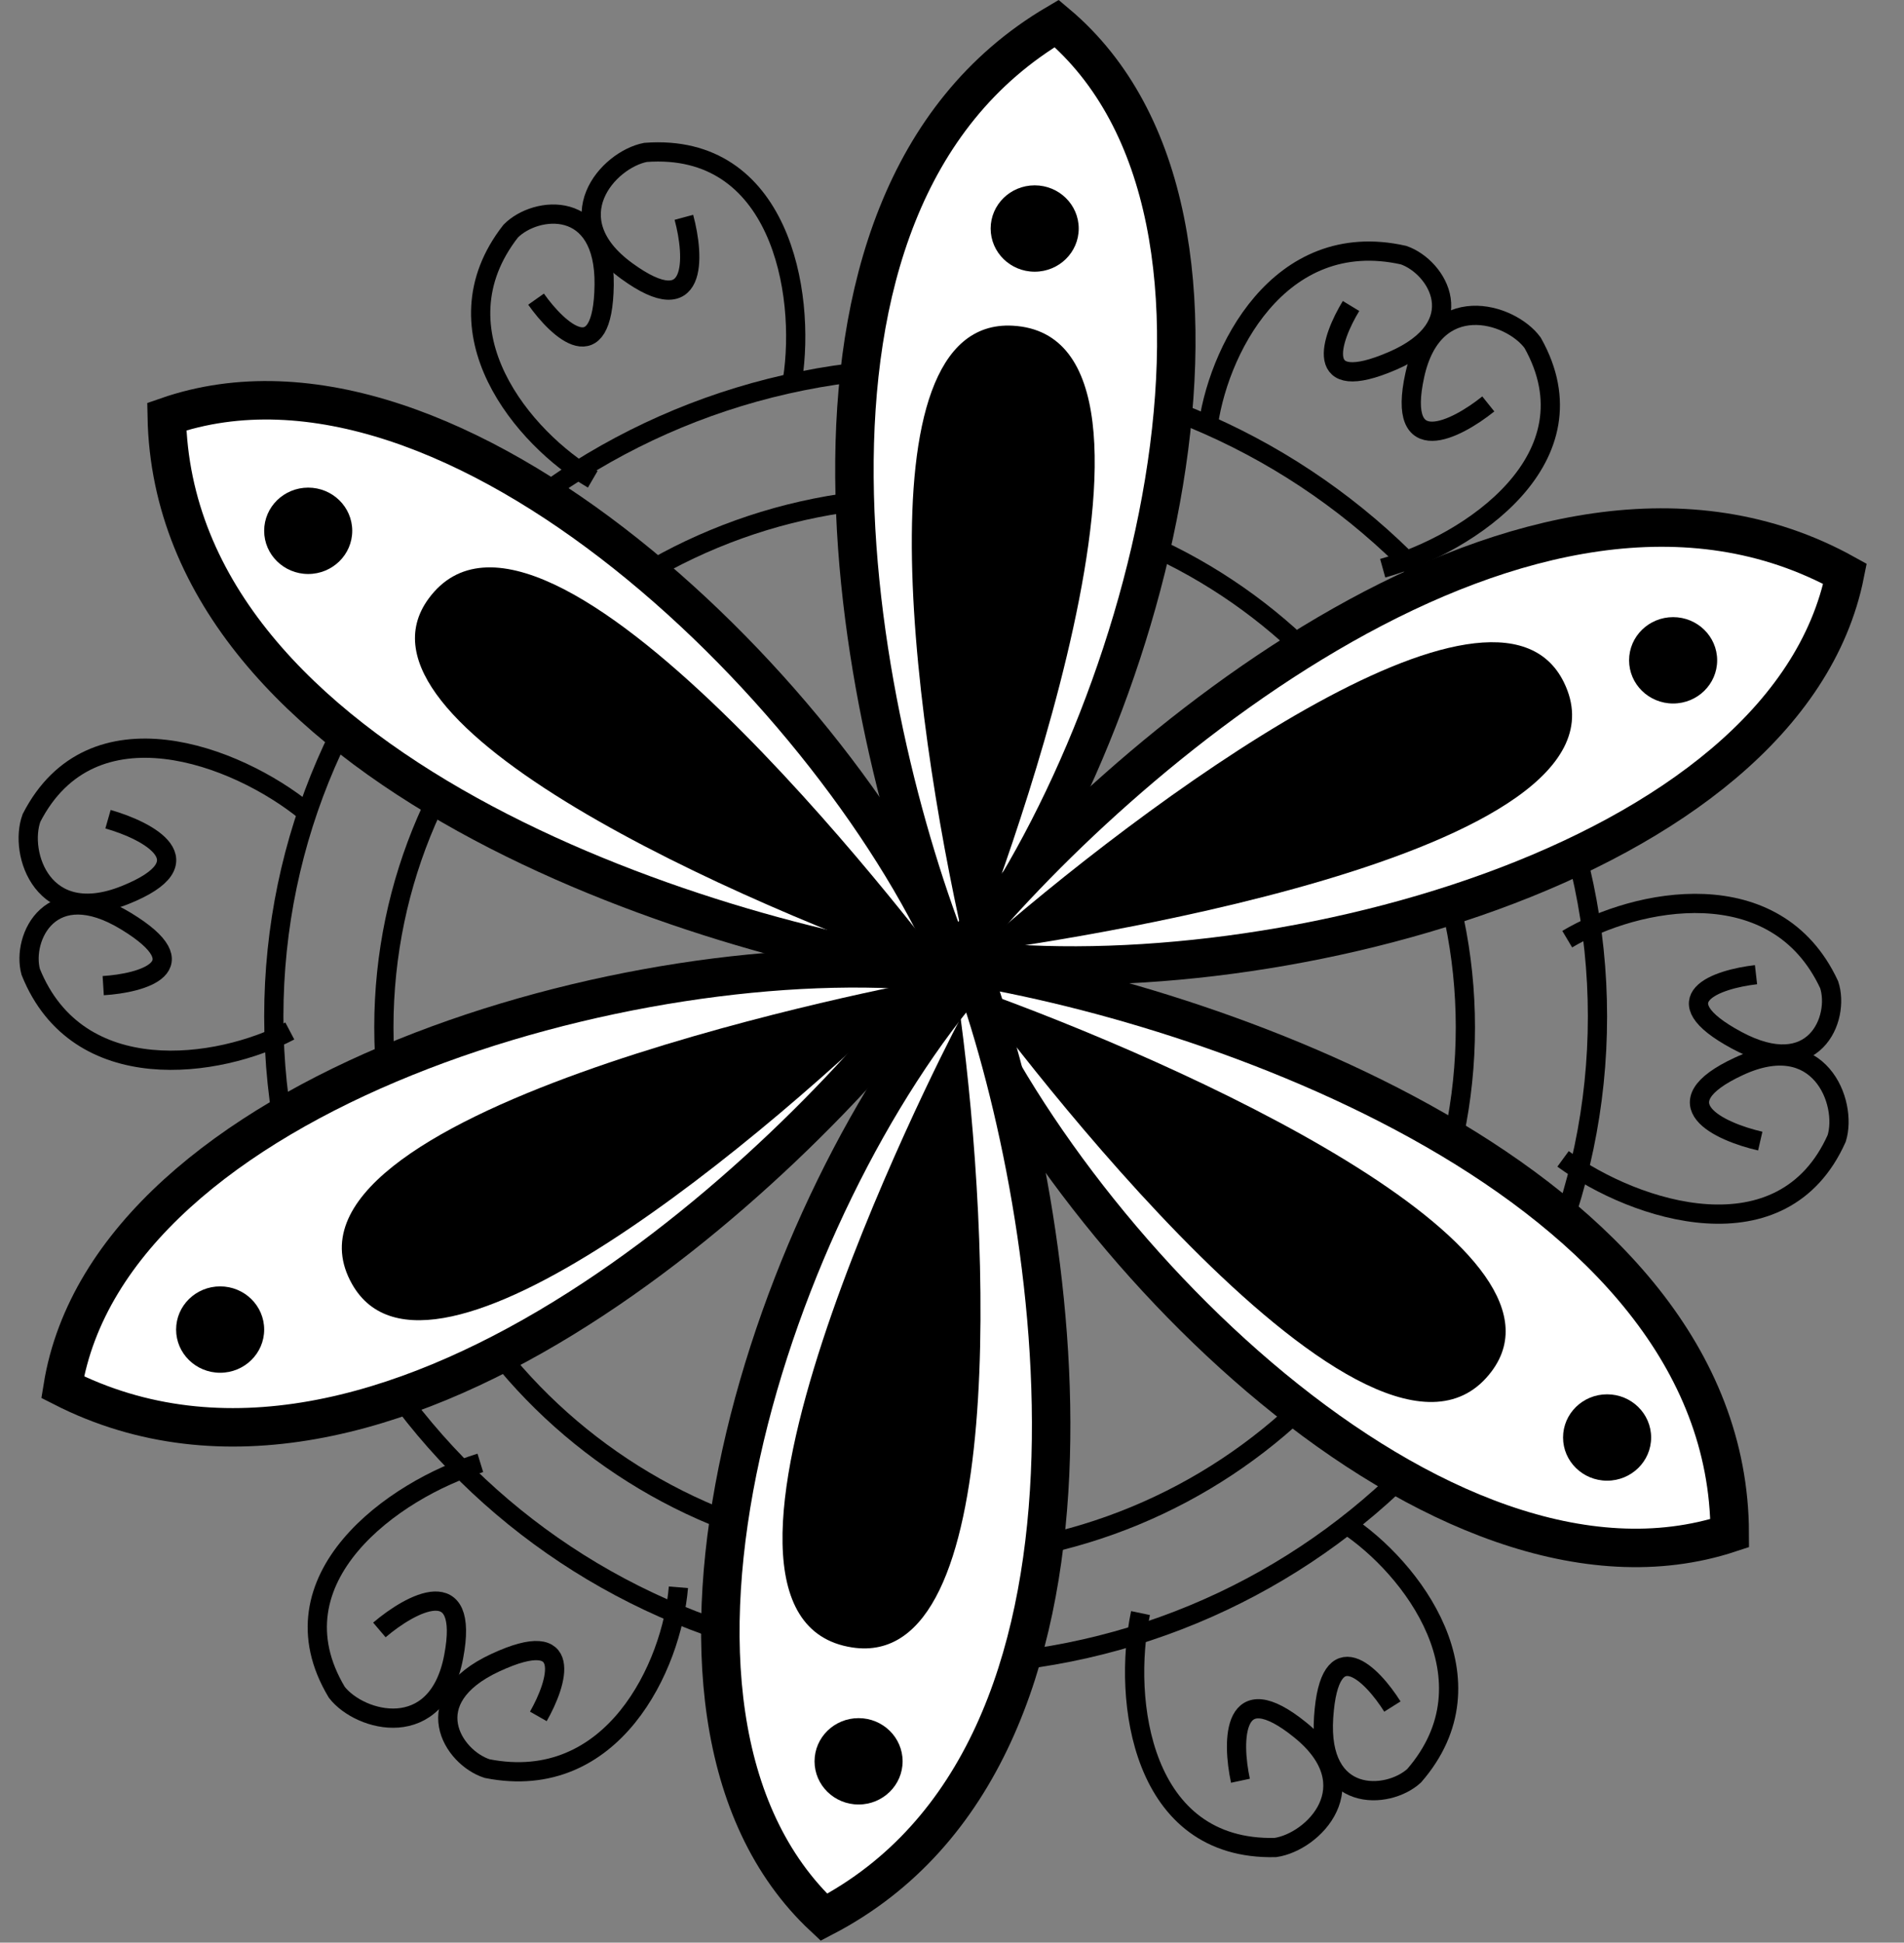
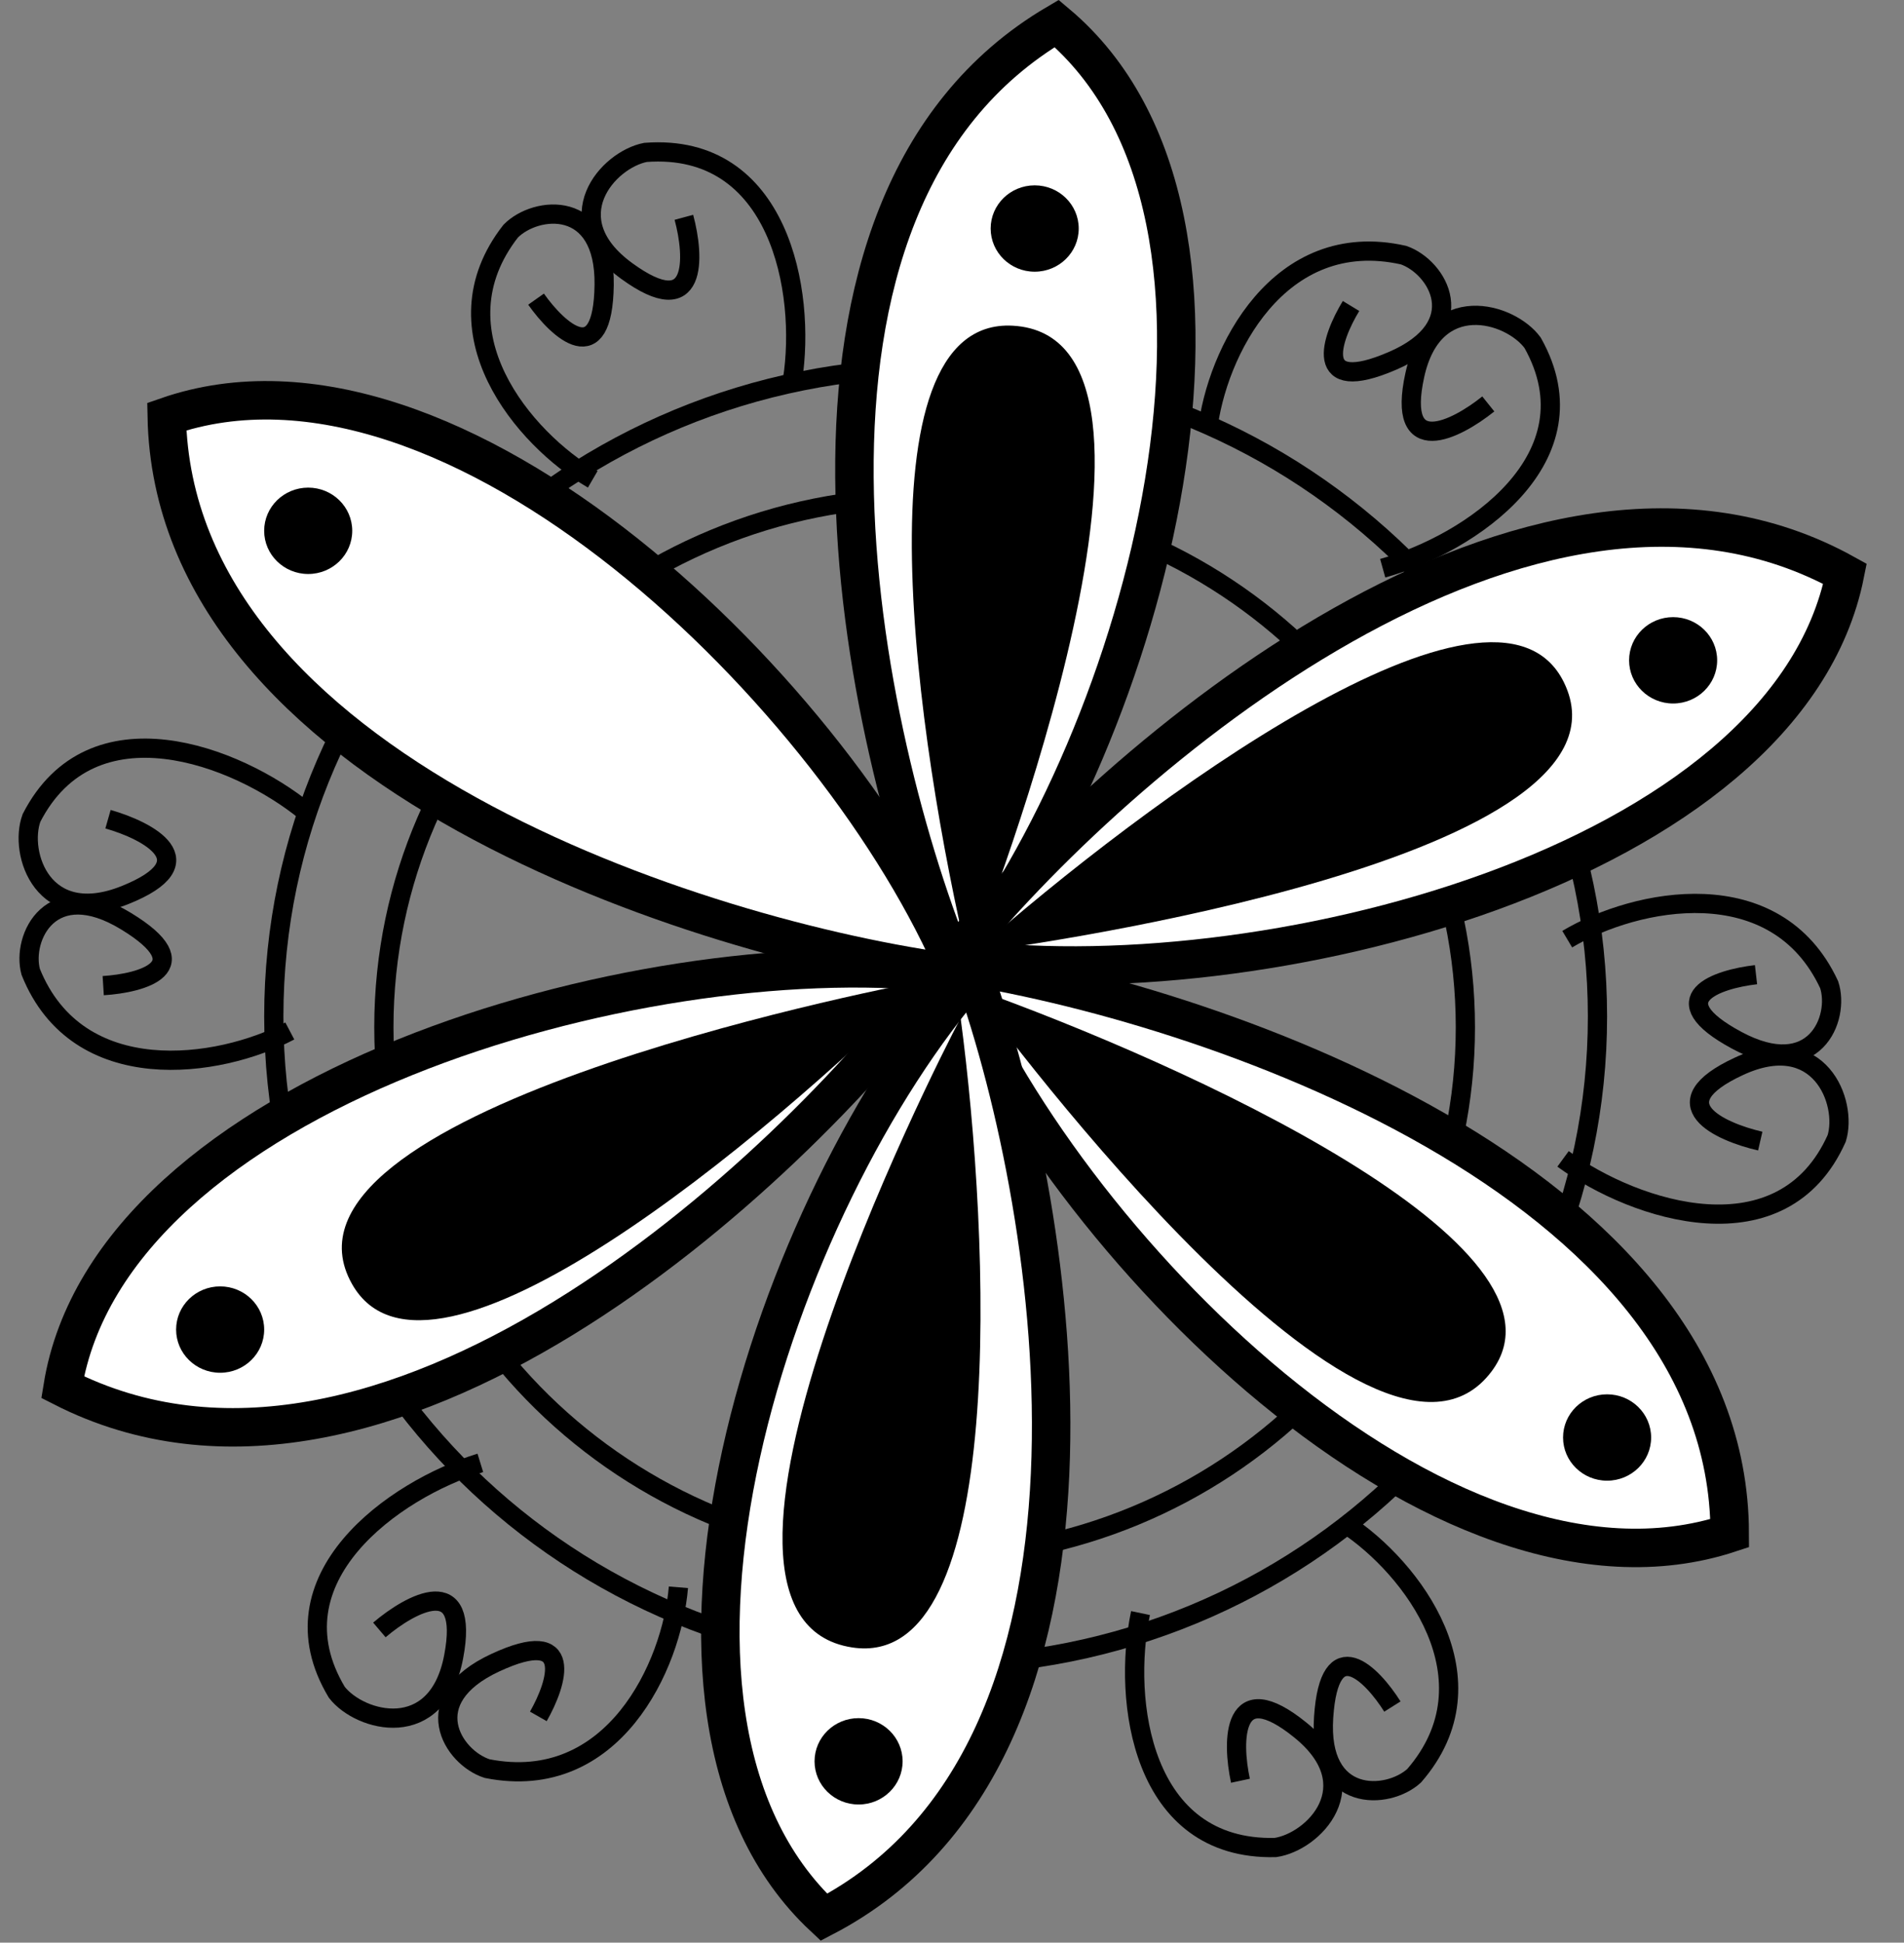
<svg xmlns="http://www.w3.org/2000/svg" width="198" height="202" viewBox="0 0 198 202" fill="none">
  <rect x="0" y="0" width="198" height="202" fill="#808080" stroke="none" />
  <path d="M97.298 38.234C135.328 38.234 166.124 68.459 166.124 105.702C166.124 142.945 135.328 173.169 97.298 173.169C59.268 173.169 28.473 142.945 28.473 105.702C28.473 68.46 59.268 38.235 97.298 38.234Z" stroke="black" stroke-width="2" />
  <path d="M96.153 51.703C127.229 51.703 152.387 76.4 152.387 106.824C152.387 137.248 127.229 161.944 96.153 161.944C65.078 161.944 39.919 137.248 39.919 106.824C39.919 76.4 65.078 51.703 96.153 51.703Z" stroke="black" stroke-width="2" />
  <path d="M99.586 101.214C89.284 76.521 77.837 21.298 109.888 2.441C133.927 22.645 119.046 76.521 99.586 101.214Z" fill="white" stroke="black" stroke-width="4" />
  <path d="M99.158 99.594C115.984 78.628 159.33 41.627 191.867 59.666C185.799 90.135 130.663 104.014 99.158 99.594Z" fill="white" stroke="black" stroke-width="4" />
  <path d="M98.646 100.148C125.551 104.123 179.782 122.775 179.877 159.426C149.867 169.318 110.304 129.186 98.646 100.148Z" fill="white" stroke="black" stroke-width="4" />
  <path d="M101.226 101.254C110.199 126.441 118.691 182.174 85.68 199.365C62.75 177.959 80.478 124.918 101.226 101.254Z" fill="white" stroke="black" stroke-width="4" />
  <path d="M97.724 101.127C81.665 122.664 39.681 161.145 6.513 144.246C11.479 113.585 66.08 97.803 97.724 101.127Z" fill="white" stroke="black" stroke-width="4" />
  <path d="M99.573 101.255C72.604 97.722 18.062 79.964 17.341 43.32C47.178 32.937 87.421 72.413 99.573 101.255Z" fill="white" stroke="black" stroke-width="4" />
  <path d="M100.731 100.089C95.389 77.641 88.827 32.969 105.31 33.867C125.914 34.989 103.021 94.478 100.731 100.089Z" fill="black" />
  <path d="M101.301 99.04C118.755 83.598 155.456 56.359 162.627 70.939C171.591 89.165 107.418 98.29 101.301 99.04Z" fill="black" />
  <path d="M101.015 102.705C123.117 110.559 164.881 129.532 155.122 142.589C142.924 158.91 104.563 107.647 101.015 102.705Z" fill="black" />
  <path d="M99.897 105.86C102.933 128.718 104.929 173.809 88.618 171.307C68.231 168.179 97.049 111.22 99.897 105.86Z" fill="black" />
-   <path d="M96.17 101.979C79.663 118.392 44.643 147.681 36.618 133.535C26.586 115.852 90.108 103.077 96.17 101.979Z" fill="black" />
-   <path d="M99.07 101.617C76.89 93.976 34.939 75.405 44.566 62.255C56.6 45.817 95.472 96.709 99.07 101.617Z" fill="black" />
+   <path d="M96.17 101.979C79.663 118.392 44.643 147.681 36.618 133.535C26.586 115.852 90.108 103.077 96.17 101.979" fill="black" />
  <ellipse cx="107.599" cy="23.763" rx="4.579" ry="4.49" fill="black" />
  <ellipse cx="32.05" cy="55.195" rx="4.579" ry="4.49" fill="black" />
  <ellipse cx="22.893" cy="138.253" rx="4.579" ry="4.49" fill="black" />
  <ellipse cx="89.285" cy="183.148" rx="4.579" ry="4.49" fill="black" />
  <ellipse cx="167.124" cy="149.476" rx="4.579" ry="4.49" fill="black" />
  <ellipse cx="173.991" cy="68.662" rx="4.579" ry="4.49" fill="black" />
  <path d="M61.641 49.836C54.446 45.647 44.992 34.428 53.107 24.035C55.717 21.389 62.95 20.612 62.827 29.635C62.704 38.658 58.054 34.376 55.745 31.106" stroke="black" stroke-width="2" />
  <path d="M82.417 39.479C83.838 30.331 81.05 14.806 67.128 15.847C63.218 16.609 57.725 22.744 65.16 28.168C72.595 33.593 72.23 26.714 71.118 22.597" stroke="black" stroke-width="2" />
  <path d="M125.56 44.845C126.464 36.688 132.954 23.6 145.965 26.531C149.503 27.762 153.223 33.894 144.799 37.526C136.374 41.159 138.42 35.233 140.496 31.817" stroke="black" stroke-width="2" />
  <path d="M143.789 59.085C152.868 56.559 166.119 47.633 159.379 35.643C157.05 32.471 149.079 30.114 147.129 38.997C145.178 47.88 151.41 44.702 154.77 42.002" stroke="black" stroke-width="2" />
  <path d="M162.978 97.657C170.13 93.396 184.671 90.483 190.216 102.39C191.372 105.892 188.674 112.518 180.608 108.173C172.542 103.828 178.582 101.814 182.611 101.351" stroke="black" stroke-width="2" />
  <path d="M162.544 120.504C170.112 126.032 185.399 130.911 191.002 118.371C192.152 114.628 189.21 106.992 180.833 110.879C172.457 114.767 178.822 117.682 183.051 118.654" stroke="black" stroke-width="2" />
  <path d="M139.9 158.447C146.864 162.997 155.712 174.681 147.058 184.648C144.311 187.158 137.047 187.566 137.647 178.561C138.247 169.556 142.664 174.069 144.798 177.452" stroke="black" stroke-width="2" />
  <path d="M118.604 167.733C116.701 176.797 118.664 192.443 132.622 192.112C136.567 191.549 142.377 185.702 135.239 179.907C128.102 174.112 128.102 180.999 128.995 185.168" stroke="black" stroke-width="2" />
  <path d="M70.549 165.05C69.874 173.228 63.753 186.486 50.665 183.907C47.093 182.772 43.203 176.743 51.522 172.885C59.842 169.027 57.963 175.005 55.983 178.476" stroke="black" stroke-width="2" />
  <path d="M49.95 152.114C40.946 154.883 27.95 164.163 35.023 175.967C37.44 179.076 45.474 181.217 47.175 172.284C48.876 163.352 42.735 166.697 39.452 169.486" stroke="black" stroke-width="2" />
  <path d="M30.137 107.203C22.765 111.084 8.086 113.237 3.194 101.057C2.229 97.499 5.282 91.024 13.102 95.783C20.921 100.542 14.78 102.238 10.733 102.491" stroke="black" stroke-width="2" />
  <path d="M31.811 84.404C24.552 78.49 9.551 72.821 3.277 85.051C1.925 88.729 4.45 96.507 13.025 93.062C21.6 89.616 15.403 86.374 11.232 85.183" stroke="black" stroke-width="2" />
</svg>